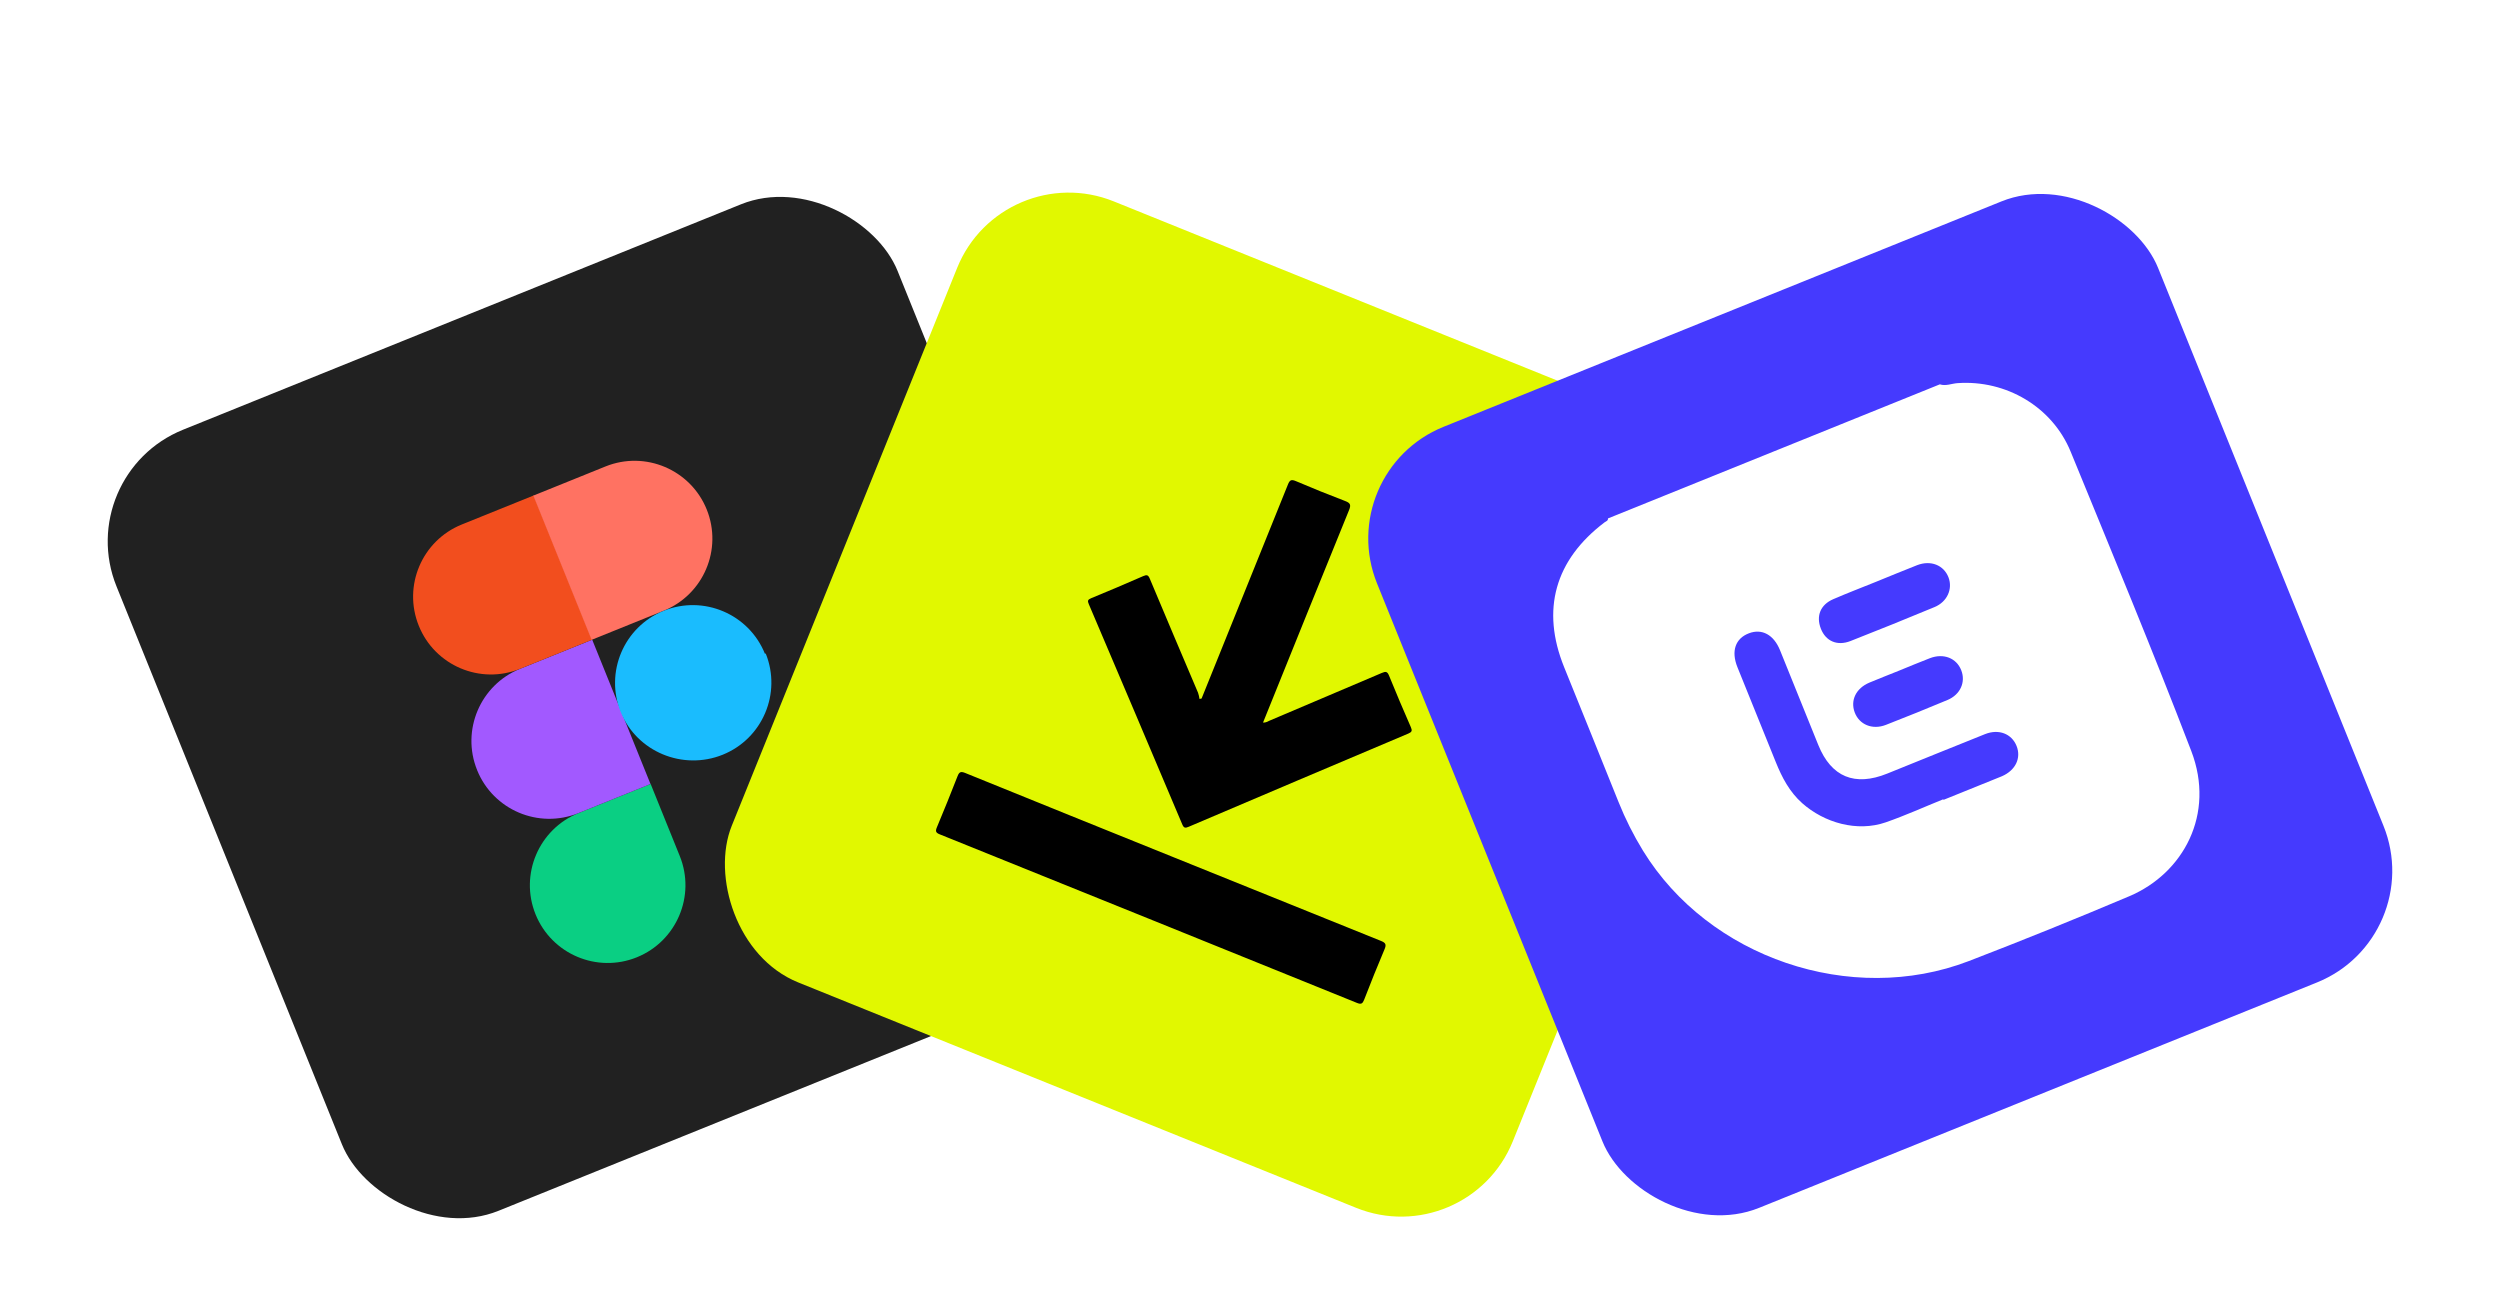
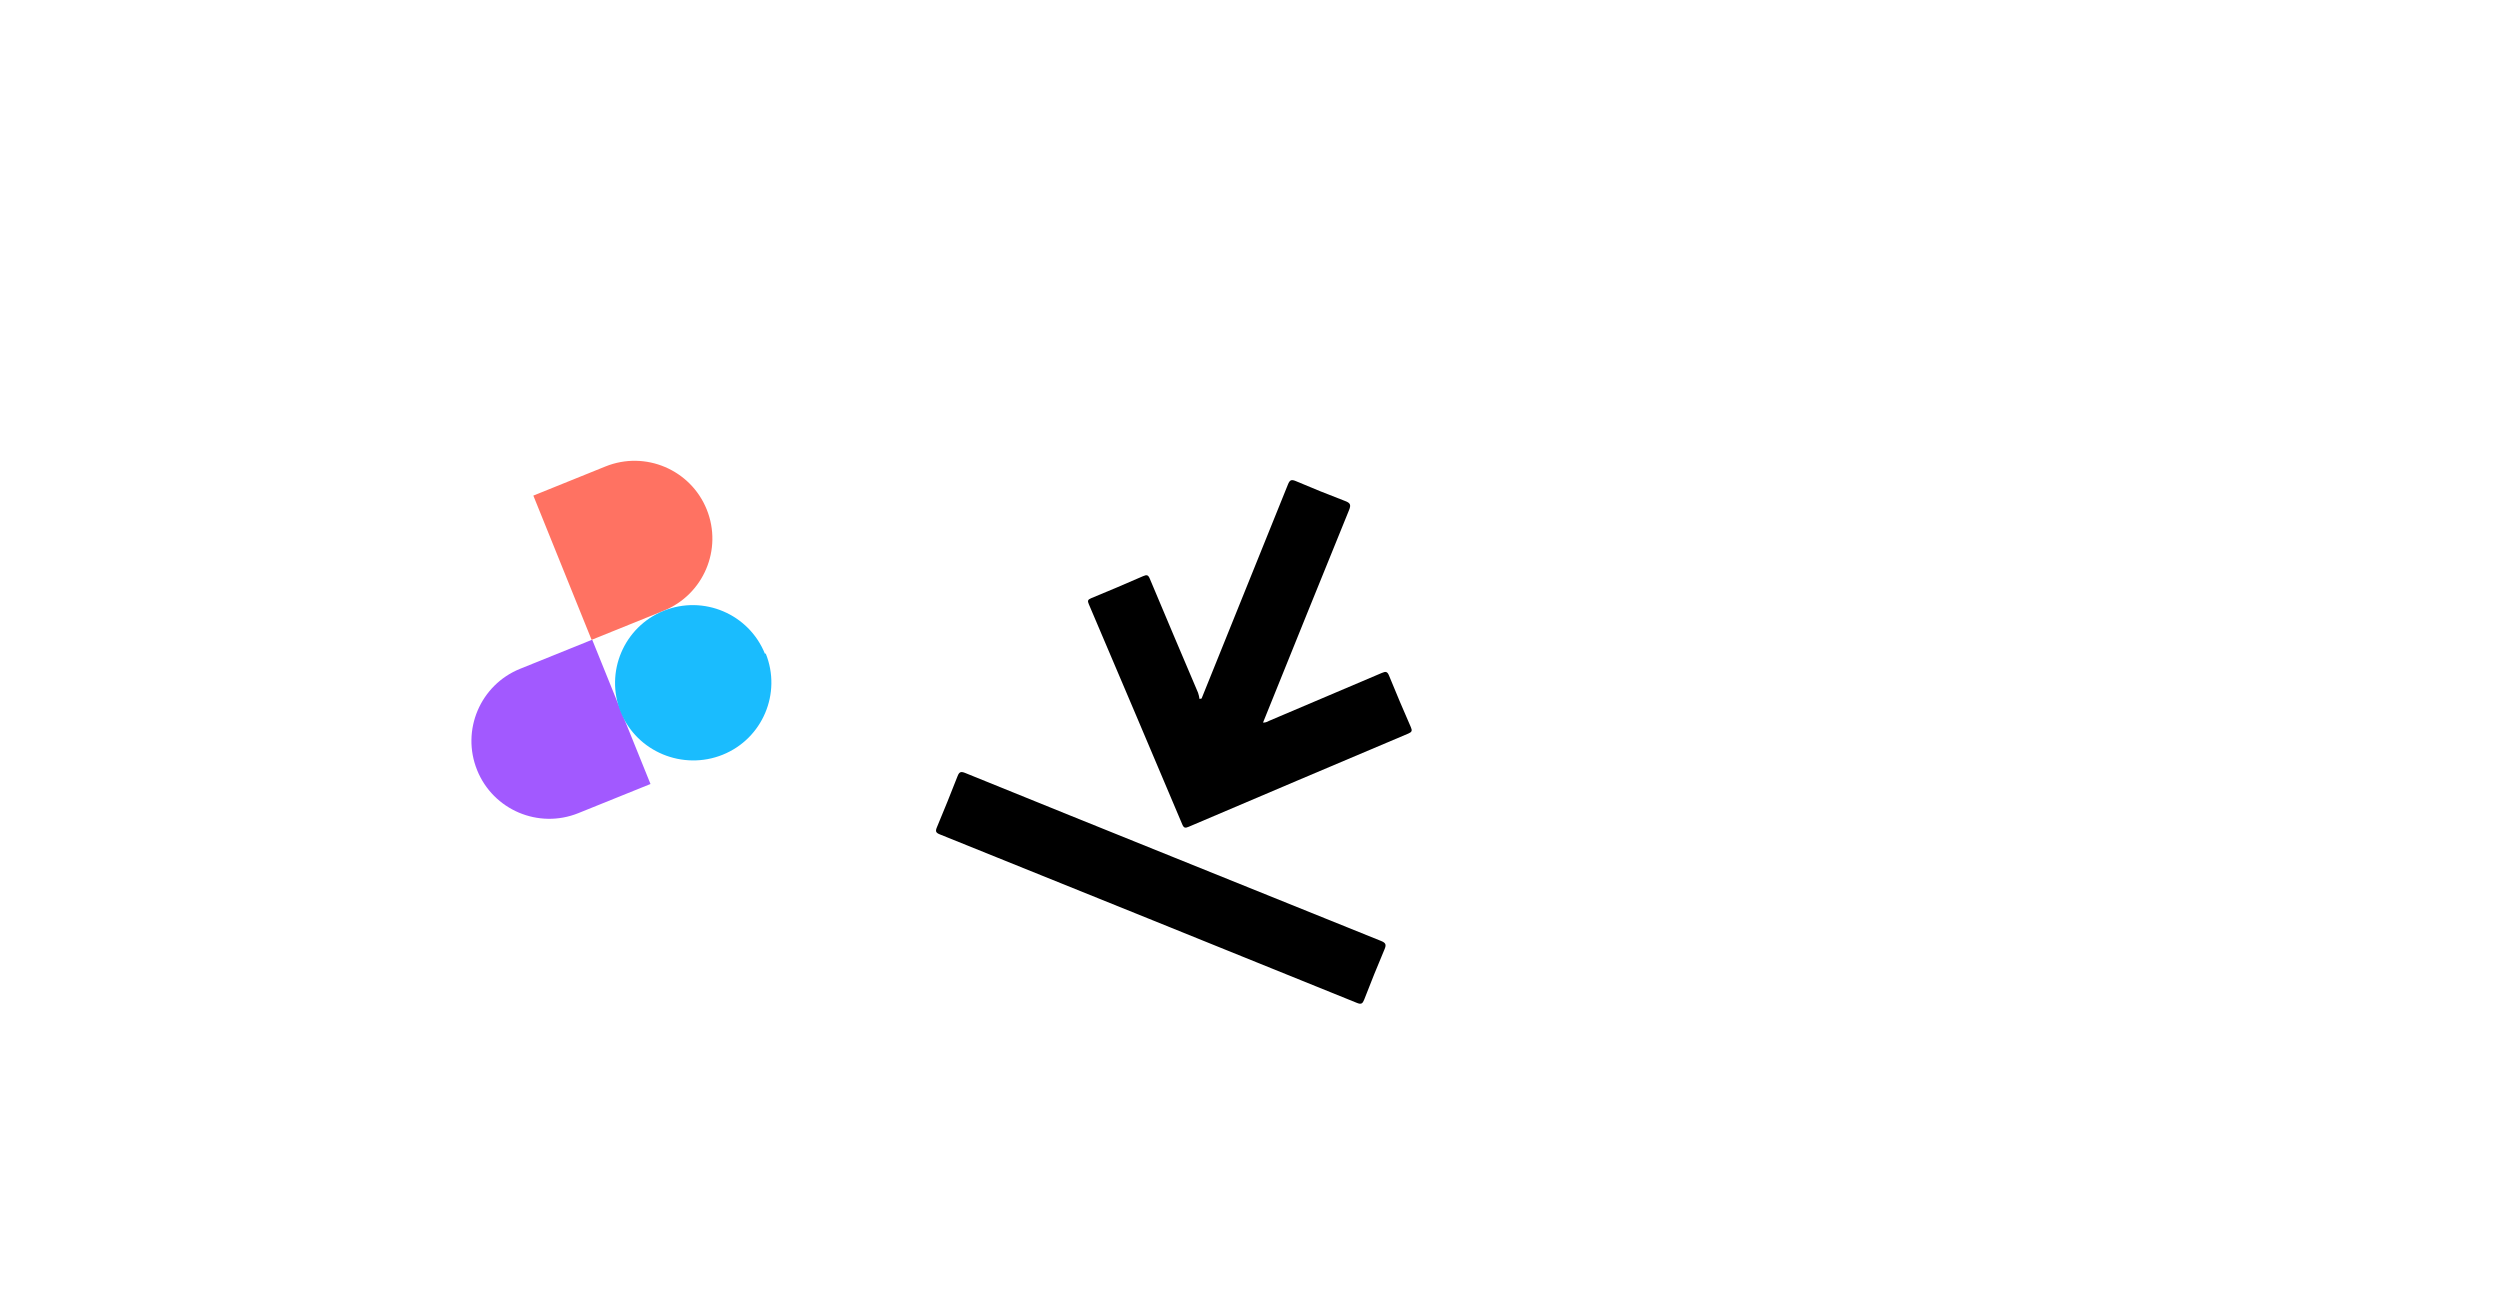
<svg xmlns="http://www.w3.org/2000/svg" width="140" height="73" viewBox="0 0 140 73" fill="none">
  <g filter="url(#filter0_dd_1338_24823)">
    <g clip-path="url(#clip0_1338_24823)">
-       <rect x="4" y="20.59" width="47.173" height="47.173" rx="6.739" transform="rotate(-22 4 20.59)" fill="#212121" />
-       <path d="M35.661 47.609C37.89 46.709 38.968 44.168 38.068 41.939L36.436 37.901L32.398 39.532C30.169 40.433 29.09 42.974 29.991 45.203C30.892 47.431 33.432 48.51 35.661 47.609Z" fill="#0ACF83" />
      <path d="M26.718 37.124C25.817 34.895 26.895 32.355 29.124 31.454L33.163 29.823L36.428 37.904L32.389 39.535C30.16 40.436 27.62 39.358 26.719 37.129L26.718 37.124Z" fill="#A259FF" />
-       <path d="M23.452 29.042C22.551 26.813 23.63 24.273 25.859 23.372L29.897 21.741L33.162 29.822L29.124 31.453C26.895 32.354 24.354 31.276 23.454 29.047L23.452 29.042Z" fill="#F24E1E" />
      <path d="M29.867 21.754L33.906 20.122C36.135 19.222 38.675 20.3 39.576 22.529C40.476 24.758 39.398 27.299 37.169 28.199L33.13 29.831L29.867 21.754Z" fill="#FF7262" />
      <path d="M42.88 30.594C43.78 32.823 42.702 35.364 40.473 36.264C38.244 37.165 35.661 36.103 34.761 33.874C33.86 31.645 34.938 29.105 37.167 28.204C39.396 27.304 41.937 28.382 42.837 30.611L42.88 30.594Z" fill="#1ABCFE" />
    </g>
  </g>
  <g filter="url(#filter1_dd_1338_24823)">
-     <rect x="56.125" y="2.754" width="47.173" height="47.173" rx="6.739" transform="rotate(22 56.125 2.754)" fill="#E1F800" />
    <path d="M67.289 33.117L67.419 32.795C68.99 28.908 70.558 25.021 72.124 21.133C72.226 20.881 72.311 20.834 72.567 20.942C73.478 21.33 74.396 21.703 75.321 22.054C75.607 22.163 75.673 22.256 75.548 22.562C73.978 26.412 72.424 30.269 70.867 34.124L70.729 34.465C70.891 34.475 70.99 34.401 71.096 34.356C73.193 33.468 75.288 32.578 77.382 31.685C77.597 31.593 77.689 31.595 77.787 31.837C78.18 32.807 78.591 33.766 79.009 34.724C79.095 34.92 79.065 34.995 78.866 35.08C74.762 36.814 70.661 38.554 66.563 40.301C66.375 40.381 66.294 40.373 66.207 40.166C64.469 36.052 62.724 31.941 60.973 27.832C60.895 27.651 60.909 27.58 61.102 27.501C62.079 27.099 63.051 26.687 64.018 26.263C64.225 26.172 64.303 26.195 64.392 26.415C65.286 28.544 66.186 30.672 67.092 32.797C67.129 32.909 67.156 33.024 67.172 33.141L67.289 33.117Z" fill="black" />
    <path d="M65.704 41.999C69.58 43.565 73.456 45.129 77.332 46.69C77.606 46.8 77.645 46.898 77.532 47.164C77.136 48.095 76.761 49.035 76.395 49.978C76.308 50.193 76.239 50.264 75.995 50.165C68.207 47.011 60.416 43.863 52.623 40.722C52.407 40.635 52.374 40.55 52.462 40.339C52.86 39.385 53.25 38.427 53.624 37.463C53.721 37.212 53.821 37.193 54.055 37.288C57.935 38.863 61.818 40.434 65.704 41.999Z" fill="black" />
  </g>
  <g filter="url(#filter2_dd_1338_24823)">
    <g clip-path="url(#clip1_1338_24823)">
      <rect x="74.59" y="20.426" width="47.173" height="47.173" rx="6.739" transform="rotate(-22 74.59 20.426)" fill="#453AFE" />
      <path d="M108.631 15.523C108.967 15.633 109.288 15.479 109.617 15.456C112.338 15.263 114.927 16.78 115.957 19.294C118.241 24.869 120.556 30.433 122.712 36.058C124.068 39.596 122.267 42.907 119.238 44.19C116.263 45.449 113.267 46.66 110.25 47.821C103.651 50.355 95.681 47.629 92.006 41.636C91.474 40.768 91.016 39.857 90.638 38.912C89.629 36.391 88.607 33.876 87.59 31.357C86.293 28.146 87.073 25.358 89.856 23.251C89.938 23.189 90.058 23.169 90.047 23.032L108.631 15.523ZM108.823 38.759L108.836 38.792L111.575 37.685C111.754 37.613 111.934 37.545 112.111 37.468C112.871 37.137 113.199 36.45 112.927 35.771C112.655 35.092 111.933 34.805 111.165 35.11C109.335 35.838 107.512 36.586 105.685 37.321C103.866 38.056 102.551 37.511 101.827 35.726C101.112 33.955 100.399 32.183 99.681 30.413C99.329 29.542 98.668 29.188 97.942 29.463C97.18 29.752 96.934 30.46 97.295 31.36C98.007 33.132 98.726 34.902 99.442 36.673C99.79 37.535 100.209 38.343 100.924 38.979C102.157 40.072 103.99 40.609 105.607 40.049C106.695 39.67 107.751 39.192 108.823 38.759ZM105.042 26.587C104.248 26.908 103.448 27.214 102.662 27.554C101.938 27.867 101.69 28.499 101.971 29.213C102.245 29.907 102.882 30.19 103.63 29.897C105.205 29.279 106.773 28.645 108.334 27.996C109.045 27.702 109.363 26.978 109.116 26.334C108.853 25.649 108.128 25.355 107.363 25.648C106.586 25.951 105.817 26.274 105.042 26.587ZM106.351 31.555C105.795 31.779 105.237 31.996 104.685 32.227C103.935 32.544 103.609 33.219 103.865 33.898C104.121 34.578 104.853 34.889 105.611 34.593C106.767 34.142 107.917 33.678 109.061 33.199C109.782 32.896 110.089 32.195 109.83 31.535C109.563 30.852 108.842 30.566 108.076 30.858C107.497 31.08 106.926 31.322 106.351 31.555Z" fill="white" />
    </g>
  </g>
  <defs>
    <filter id="filter0_dd_1338_24823" x="-2" y="0.918" width="73.41" height="73.41" filterUnits="userSpaceOnUse" color-interpolation-filters="sRGB">
      <feFlood flood-opacity="0" result="BackgroundImageFix" />
      <feColorMatrix in="SourceAlpha" type="matrix" values="0 0 0 0 0 0 0 0 0 0 0 0 0 0 0 0 0 0 127 0" result="hardAlpha" />
      <feMorphology radius="2" operator="erode" in="SourceAlpha" result="effect1_dropShadow_1338_24823" />
      <feOffset dy="2" />
      <feGaussianBlur stdDeviation="2" />
      <feComposite in2="hardAlpha" operator="out" />
      <feColorMatrix type="matrix" values="0 0 0 0 0 0 0 0 0 0 0 0 0 0 0 0 0 0 0.04 0" />
      <feBlend mode="normal" in2="BackgroundImageFix" result="effect1_dropShadow_1338_24823" />
      <feColorMatrix in="SourceAlpha" type="matrix" values="0 0 0 0 0 0 0 0 0 0 0 0 0 0 0 0 0 0 127 0" result="hardAlpha" />
      <feMorphology radius="2" operator="erode" in="SourceAlpha" result="effect2_dropShadow_1338_24823" />
      <feOffset dy="4" />
      <feGaussianBlur stdDeviation="4" />
      <feComposite in2="hardAlpha" operator="out" />
      <feColorMatrix type="matrix" values="0 0 0 0 0 0 0 0 0 0 0 0 0 0 0 0 0 0 0.08 0" />
      <feBlend mode="normal" in2="effect1_dropShadow_1338_24823" result="effect2_dropShadow_1338_24823" />
      <feBlend mode="normal" in="SourceGraphic" in2="effect2_dropShadow_1338_24823" result="shape" />
    </filter>
    <filter id="filter1_dd_1338_24823" x="32.453" y="0.754" width="73.41" height="73.41" filterUnits="userSpaceOnUse" color-interpolation-filters="sRGB">
      <feFlood flood-opacity="0" result="BackgroundImageFix" />
      <feColorMatrix in="SourceAlpha" type="matrix" values="0 0 0 0 0 0 0 0 0 0 0 0 0 0 0 0 0 0 127 0" result="hardAlpha" />
      <feMorphology radius="2" operator="erode" in="SourceAlpha" result="effect1_dropShadow_1338_24823" />
      <feOffset dy="2" />
      <feGaussianBlur stdDeviation="2" />
      <feComposite in2="hardAlpha" operator="out" />
      <feColorMatrix type="matrix" values="0 0 0 0 0 0 0 0 0 0 0 0 0 0 0 0 0 0 0.04 0" />
      <feBlend mode="normal" in2="BackgroundImageFix" result="effect1_dropShadow_1338_24823" />
      <feColorMatrix in="SourceAlpha" type="matrix" values="0 0 0 0 0 0 0 0 0 0 0 0 0 0 0 0 0 0 127 0" result="hardAlpha" />
      <feMorphology radius="2" operator="erode" in="SourceAlpha" result="effect2_dropShadow_1338_24823" />
      <feOffset dy="4" />
      <feGaussianBlur stdDeviation="4" />
      <feComposite in2="hardAlpha" operator="out" />
      <feColorMatrix type="matrix" values="0 0 0 0 0 0 0 0 0 0 0 0 0 0 0 0 0 0 0.08 0" />
      <feBlend mode="normal" in2="effect1_dropShadow_1338_24823" result="effect2_dropShadow_1338_24823" />
      <feBlend mode="normal" in="SourceGraphic" in2="effect2_dropShadow_1338_24823" result="shape" />
    </filter>
    <filter id="filter2_dd_1338_24823" x="68.59" y="0.754" width="73.41" height="73.41" filterUnits="userSpaceOnUse" color-interpolation-filters="sRGB">
      <feFlood flood-opacity="0" result="BackgroundImageFix" />
      <feColorMatrix in="SourceAlpha" type="matrix" values="0 0 0 0 0 0 0 0 0 0 0 0 0 0 0 0 0 0 127 0" result="hardAlpha" />
      <feMorphology radius="2" operator="erode" in="SourceAlpha" result="effect1_dropShadow_1338_24823" />
      <feOffset dy="2" />
      <feGaussianBlur stdDeviation="2" />
      <feComposite in2="hardAlpha" operator="out" />
      <feColorMatrix type="matrix" values="0 0 0 0 0 0 0 0 0 0 0 0 0 0 0 0 0 0 0.04 0" />
      <feBlend mode="normal" in2="BackgroundImageFix" result="effect1_dropShadow_1338_24823" />
      <feColorMatrix in="SourceAlpha" type="matrix" values="0 0 0 0 0 0 0 0 0 0 0 0 0 0 0 0 0 0 127 0" result="hardAlpha" />
      <feMorphology radius="2" operator="erode" in="SourceAlpha" result="effect2_dropShadow_1338_24823" />
      <feOffset dy="4" />
      <feGaussianBlur stdDeviation="4" />
      <feComposite in2="hardAlpha" operator="out" />
      <feColorMatrix type="matrix" values="0 0 0 0 0 0 0 0 0 0 0 0 0 0 0 0 0 0 0.08 0" />
      <feBlend mode="normal" in2="effect1_dropShadow_1338_24823" result="effect2_dropShadow_1338_24823" />
      <feBlend mode="normal" in="SourceGraphic" in2="effect2_dropShadow_1338_24823" result="shape" />
    </filter>
    <clipPath id="clip0_1338_24823">
      <rect x="4" y="20.59" width="47.173" height="47.173" rx="6.739" transform="rotate(-22 4 20.59)" fill="white" />
    </clipPath>
    <clipPath id="clip1_1338_24823">
-       <rect x="74.59" y="20.426" width="47.173" height="47.173" rx="6.739" transform="rotate(-22 74.59 20.426)" fill="white" />
-     </clipPath>
+       </clipPath>
  </defs>
</svg>